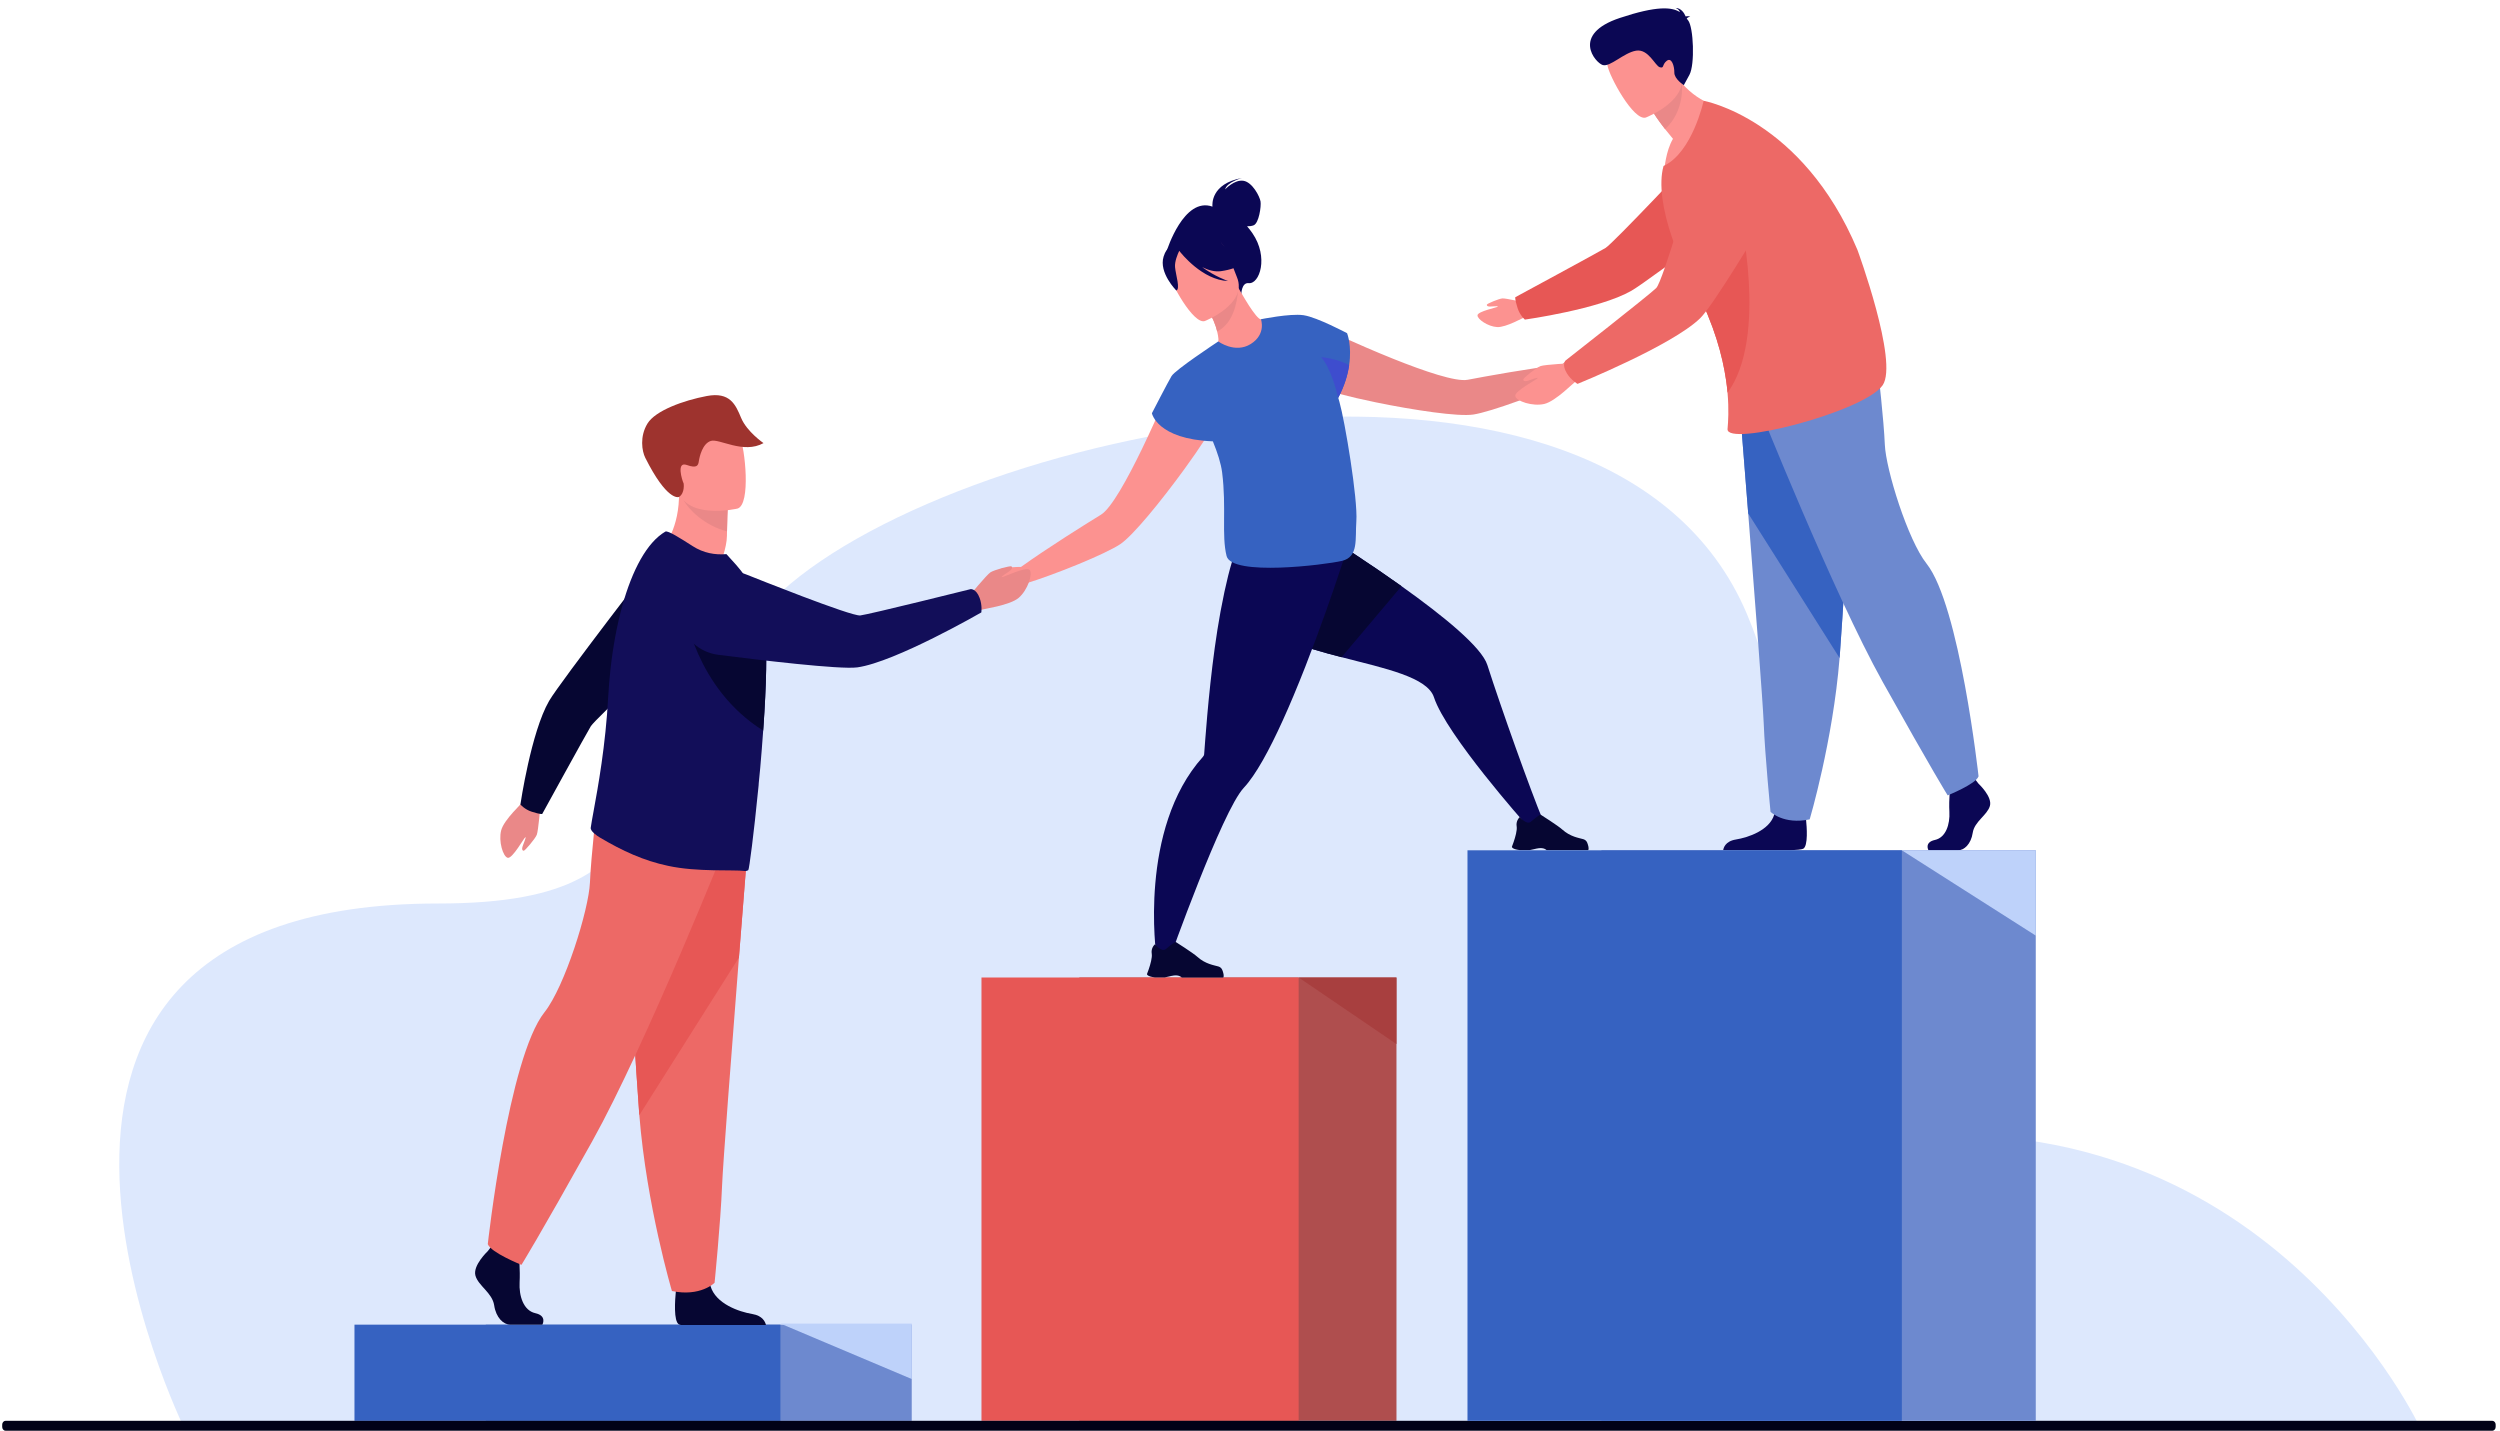
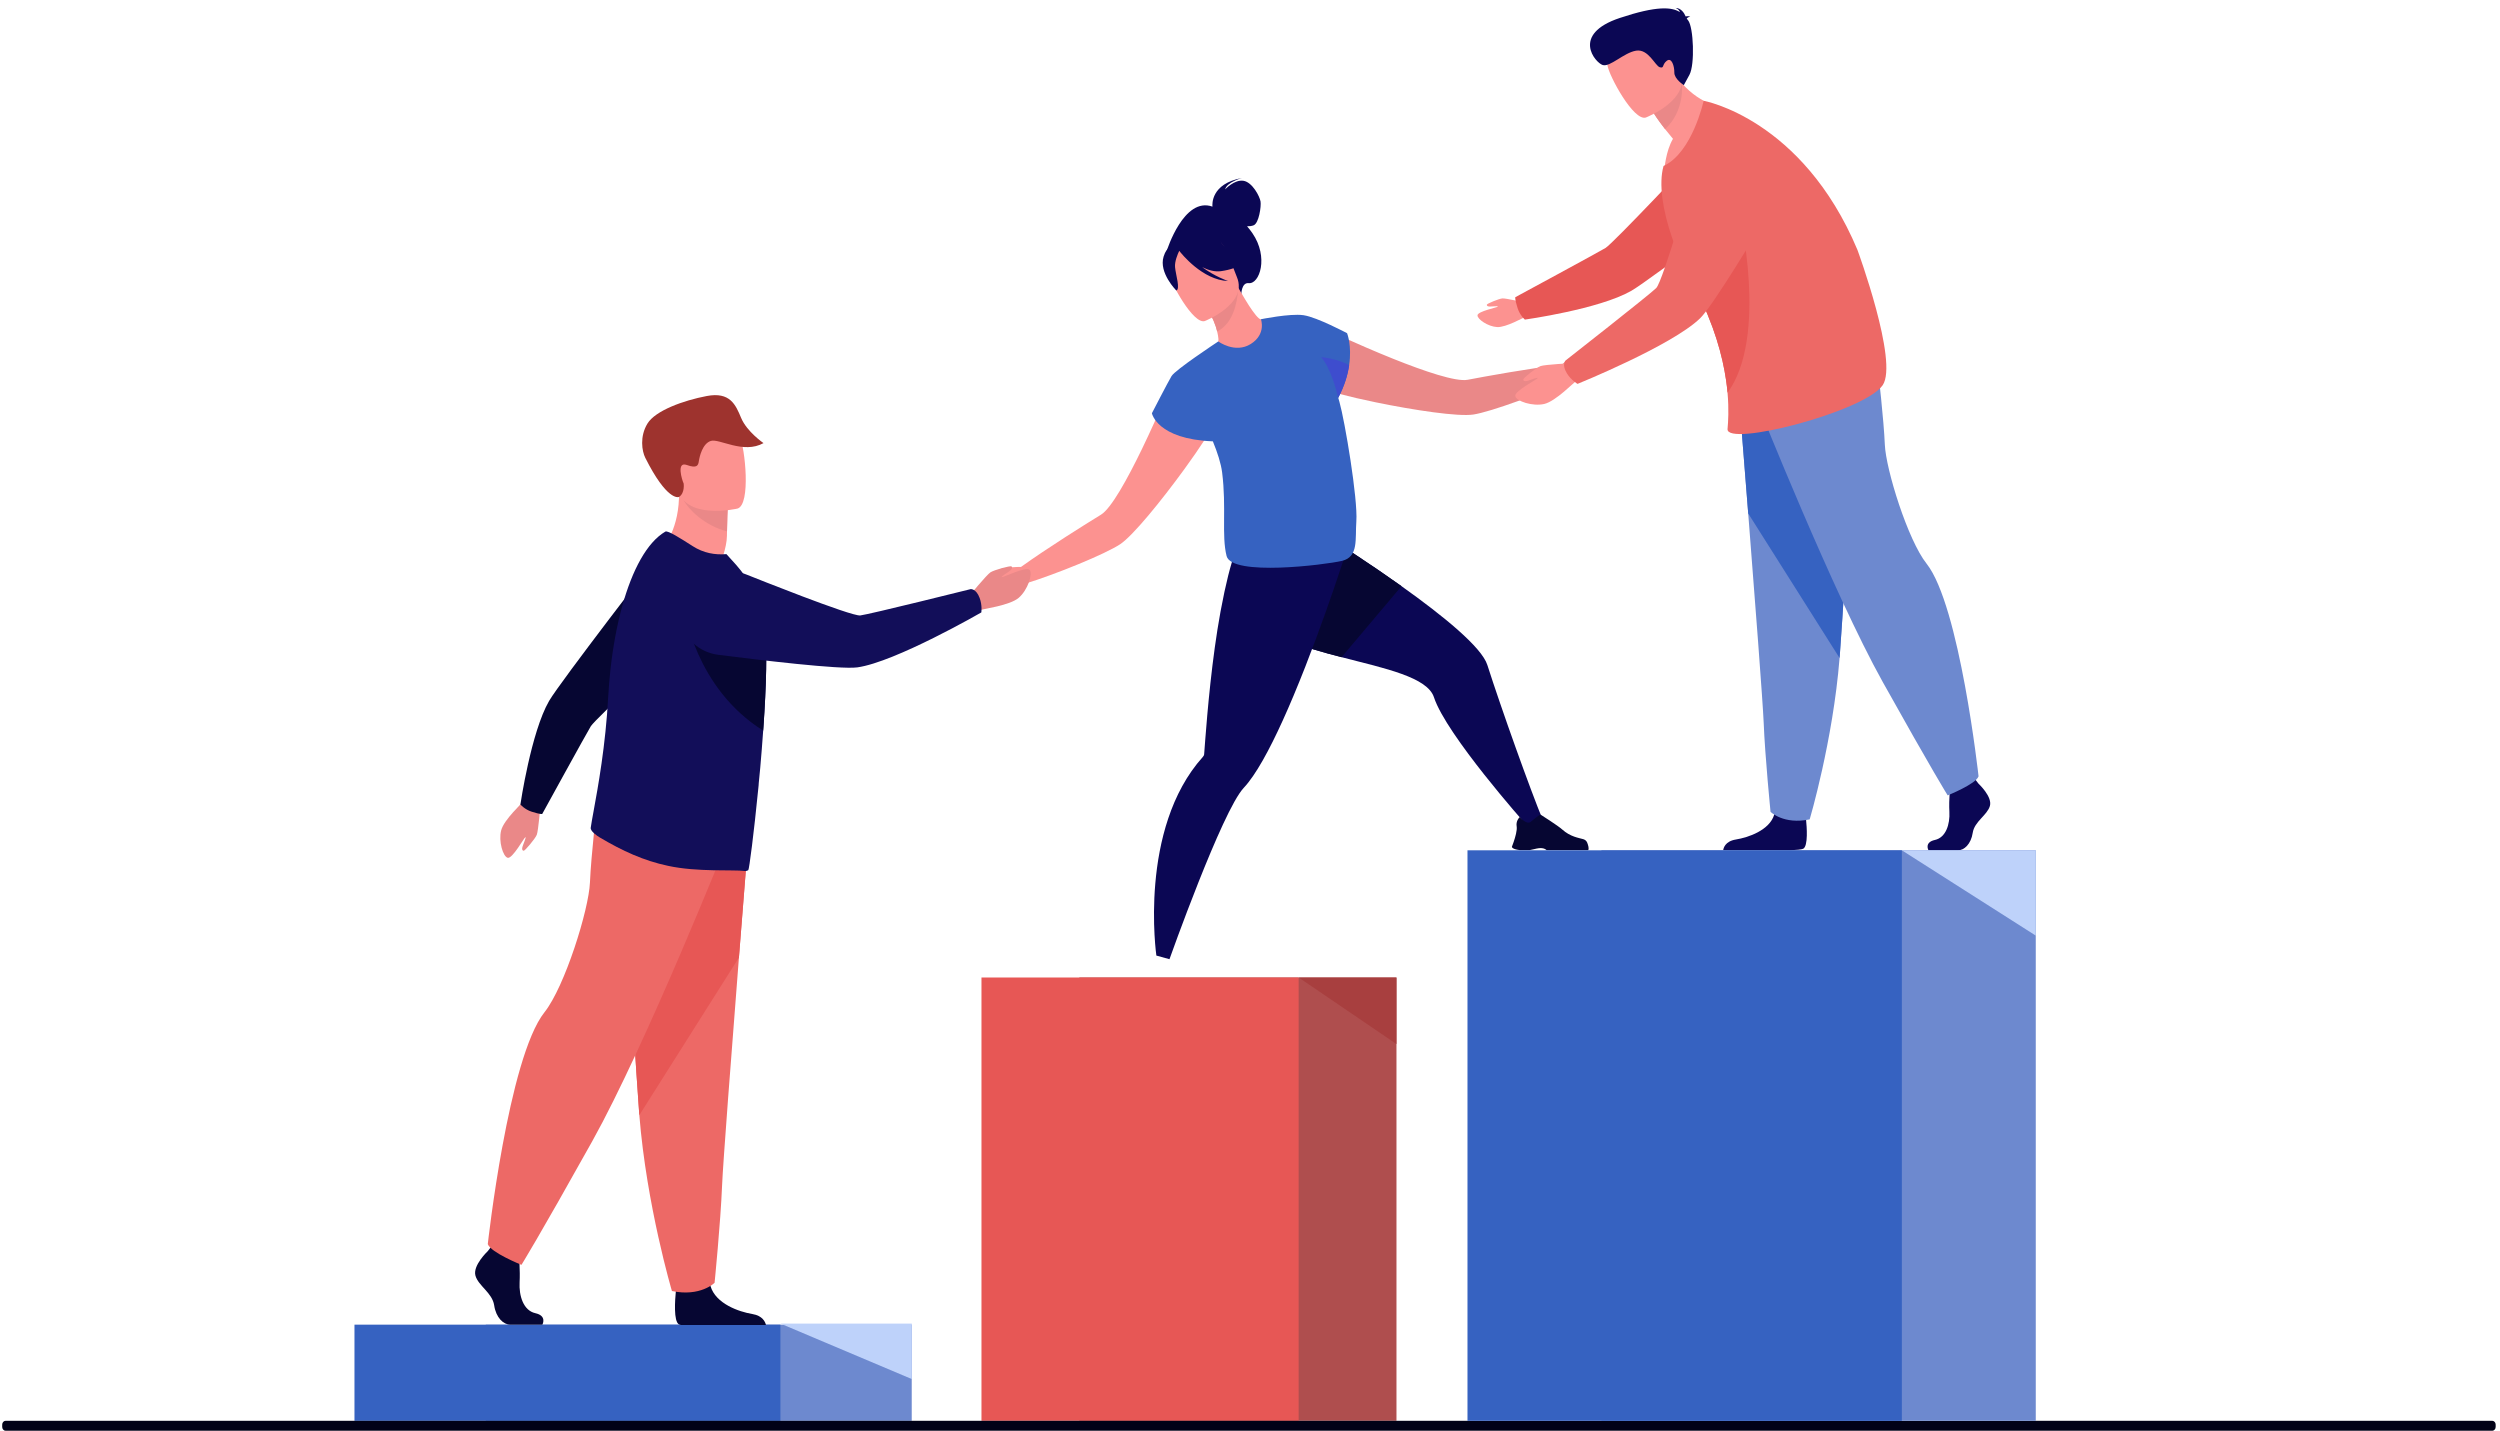
<svg xmlns="http://www.w3.org/2000/svg" width="166" height="95" viewBox="0 0 166 95" fill="none">
-   <path d="M12.3 94.972C12.3 94.972 -4.975 59.993 29.073 59.993C47.062 59.993 39.651 50.396 51.882 39.289C64.113 28.182 106.886 19.309 115.99 40.756C125.093 62.204 102.594 78.488 124.335 75.694C150.46 72.338 160.781 94.972 160.781 94.972H12.3Z" fill="#DDE8FD" />
  <path d="M60.539 87.957H32.256V94.343H60.539V87.957Z" fill="#6D89CF" />
  <path d="M51.82 87.957H23.537V94.344H51.82V87.957Z" fill="#3662C1" />
  <path d="M92.726 64.906H71.666V94.342H92.726V64.906Z" fill="#AF4E4E" />
  <path d="M86.23 64.906H65.17V94.342H86.23V64.906Z" fill="#E75755" />
  <path d="M86.231 64.906L92.724 69.326V64.906H86.231Z" fill="#A83F3F" />
  <path d="M105.022 23.349C104.697 23.299 103.716 24.206 103.716 24.206C101.621 24.448 98.558 25.005 97.455 25.217C96.674 25.367 94.572 24.651 92.518 23.828C90.076 22.849 87.704 21.72 87.704 21.72C86.348 21.651 84.81 24.123 87.558 25.695C87.977 25.934 89.553 26.344 91.368 26.718C91.368 26.718 91.368 26.718 91.369 26.718C93.872 27.233 96.83 27.681 97.837 27.524C99.006 27.341 102.317 26.13 104.286 25.203V25.203C104.286 25.203 104.288 25.202 104.291 25.2C104.299 25.197 104.306 25.193 104.313 25.19C104.431 25.135 104.913 24.92 105.235 24.939C105.604 24.961 106.426 24.286 106.451 24.105C106.476 23.925 105.348 23.398 105.022 23.349Z" fill="#EA8888" />
  <path d="M102.462 54.492L101.308 54.727C101.308 54.727 96.03 48.796 95.215 46.3C94.779 44.967 91.993 44.39 89.081 43.637C86.546 42.982 83.916 42.193 82.66 40.652C79.961 37.342 84.356 33.274 84.356 33.274C84.356 33.274 89.028 36.052 93.06 38.921C95.877 40.926 98.382 42.976 98.759 44.154C99.676 47.019 101.619 52.465 102.462 54.492Z" fill="#0B0754" />
  <path d="M100.918 56.448H101.567C101.784 56.414 101.945 56.351 102.168 56.322C102.506 56.278 102.662 56.416 102.693 56.448C102.697 56.452 102.699 56.455 102.699 56.455H105.455C105.524 56.356 105.458 56.126 105.393 55.958C105.349 55.843 105.253 55.756 105.134 55.722C104.842 55.637 104.266 55.562 103.738 55.084C103.442 54.816 102.305 54.098 102.305 54.098L102.299 54.096C102.274 54.097 102.155 54.133 101.638 54.57C101.371 54.795 100.915 54.252 100.915 54.252C100.915 54.252 100.83 54.322 100.766 54.454C100.715 54.558 100.677 54.701 100.707 54.877C100.748 55.126 100.615 55.587 100.509 55.899C100.445 56.088 100.391 56.223 100.391 56.223C100.391 56.223 100.36 56.378 100.918 56.448Z" fill="#060632" />
  <path d="M93.06 38.921L89.081 43.637C86.546 42.982 83.916 42.193 82.66 40.652C79.961 37.342 84.356 33.274 84.356 33.274C84.356 33.274 89.028 36.052 93.06 38.921Z" fill="#060632" />
  <path d="M89.445 36.458C89.445 36.458 89.125 37.469 88.602 38.991C87.942 40.915 86.958 43.655 85.891 46.196C85.657 46.755 85.418 47.304 85.178 47.832C84.291 49.787 83.383 51.464 82.583 52.315C81.147 53.847 77.653 63.691 77.653 63.691L76.783 63.45C76.783 63.45 75.57 55.044 79.868 50.26C79.914 50.209 79.95 50.15 79.955 50.082C79.956 50.081 79.956 50.081 79.956 50.08C80.013 49.372 80.218 46.201 80.663 42.988C80.772 42.2 80.896 41.41 81.035 40.652C81.044 40.604 81.053 40.556 81.062 40.508C81.716 37.006 82.342 35.449 83.15 34.666L89.093 36.357L89.445 36.458Z" fill="#0B0754" />
-   <path d="M76.688 64.9H77.337C77.554 64.866 77.714 64.803 77.937 64.774C78.276 64.73 78.431 64.868 78.462 64.9C78.467 64.904 78.468 64.907 78.468 64.907H81.225C81.294 64.808 81.227 64.579 81.162 64.41C81.118 64.295 81.022 64.208 80.904 64.174C80.612 64.089 80.036 64.014 79.508 63.536C79.211 63.268 78.074 62.55 78.074 62.55L78.068 62.548C78.043 62.549 77.925 62.585 77.408 63.022C77.14 63.247 76.685 62.704 76.685 62.704C76.685 62.704 76.599 62.774 76.535 62.906C76.484 63.01 76.447 63.153 76.476 63.329C76.517 63.578 76.385 64.039 76.279 64.351C76.215 64.54 76.16 64.675 76.16 64.675C76.16 64.675 76.129 64.831 76.688 64.9Z" fill="#060632" />
  <path d="M77.961 25.025C77.961 25.025 76.966 27.458 75.82 29.826C74.855 31.816 73.784 33.761 73.104 34.176C72.146 34.762 69.507 36.412 67.795 37.644C67.795 37.644 66.459 37.634 66.251 37.889C66.044 38.145 65.565 39.294 65.705 39.411C65.845 39.527 66.907 39.473 67.165 39.209C67.39 38.978 67.891 38.812 68.016 38.773C68.023 38.771 68.031 38.769 68.039 38.766C68.042 38.765 68.044 38.765 68.044 38.765V38.765C70.124 38.125 73.388 36.791 74.375 36.139C75.226 35.578 77.111 33.255 78.615 31.188C78.616 31.188 78.616 31.188 78.616 31.188C79.706 29.69 80.596 28.326 80.745 27.866C81.718 24.854 78.916 24.062 77.961 25.025Z" fill="#FC9290" />
  <path d="M83.161 15.485C83.043 15.313 82.924 15.161 82.805 15.025C82.952 15.028 83.112 15.013 83.244 14.959C83.593 14.815 83.752 13.706 83.7 13.378C83.647 13.049 83.162 12.098 82.564 12.004C81.967 11.909 81.349 12.573 81.349 12.573C81.459 12.094 82.471 11.817 82.471 11.817C80.387 12.201 80.493 13.591 80.508 13.72C78.6 13.04 77.481 16.632 77.481 16.632L82.421 19.544C82.421 19.544 82.434 18.75 82.906 18.801C83.641 18.881 84.253 17.076 83.161 15.485Z" fill="#0B0754" />
  <path d="M83.477 23.023C82.343 23.557 80.838 22.787 80.847 22.779C80.944 22.682 80.909 22.391 80.82 22.01C80.731 21.613 80.521 21.071 80.132 20.423C80.051 20.285 79.97 20.148 79.873 20.002L80.003 19.953L82.205 19.071C82.205 19.071 82.561 19.71 82.934 20.294C83.25 20.779 83.582 21.217 83.728 21.201C83.736 21.192 85.193 22.197 83.477 23.023Z" fill="#FC9290" />
  <path d="M82.206 19.288C82.149 20.073 81.882 21.491 80.821 22.009C80.732 21.612 80.521 21.07 80.133 20.422L82.206 19.288Z" fill="#EA8888" />
  <path d="M80 21.317C80 21.317 82.868 20.186 82.136 18.412C81.405 16.637 81.283 15.295 79.421 15.942C77.559 16.589 77.485 17.412 77.585 18.063C77.685 18.715 79.236 21.565 80 21.317Z" fill="#FC9290" />
  <path d="M81.07 18.006C82.394 17.819 82.78 17.284 82.78 17.284C82.78 17.284 81.561 16.934 80.844 15.74C80.844 15.74 79.356 15.238 78.253 16.077C78.186 16.165 78.138 16.267 78.114 16.388C77.861 16.305 77.481 16.327 77.262 17.041C76.932 18.115 78.104 19.287 78.104 19.287C78.388 19.206 78.068 18.25 78.023 17.739C77.99 17.364 78.193 16.883 78.302 16.655C78.442 16.837 79.839 18.592 81.545 18.662C81.545 18.662 80.644 18.35 79.824 17.738C80.231 17.939 80.665 18.064 81.07 18.006Z" fill="#0B0754" />
  <path d="M88.937 26.679C88.913 26.593 88.887 26.504 88.859 26.413C89.285 25.599 89.494 24.866 89.583 24.245C89.777 22.933 89.445 22.123 89.445 22.123C89.445 22.123 87.456 21.068 86.578 20.934C86.574 20.933 86.571 20.931 86.567 20.931C86.557 20.929 86.545 20.928 86.532 20.927C85.645 20.805 83.726 21.197 83.726 21.197C83.726 21.197 84.096 22.183 83.052 22.84C82.007 23.497 80.892 22.671 80.892 22.671C80.858 22.694 80.822 22.719 80.785 22.745L80.785 22.745C80.785 22.745 78.037 24.558 77.79 24.973C77.543 25.387 76.486 27.439 76.486 27.439C76.486 27.439 76.822 29.162 80.534 29.305C80.839 30.046 81.073 30.768 81.149 31.37C81.444 33.708 81.102 35.553 81.445 36.918C81.789 38.282 87.984 37.504 89.106 37.242C90.227 36.979 89.975 35.781 90.061 34.617C90.17 33.155 89.302 27.969 88.937 26.679Z" fill="#3662C1" />
  <path d="M89.583 24.245C89.494 24.868 89.284 25.605 88.854 26.423C88.757 25.994 88.36 24.423 87.721 23.71C87.721 23.71 88.798 23.807 89.583 24.245Z" fill="#3E4DCE" />
  <path d="M64.36 39.568C64.36 39.568 65.514 38.17 65.762 38.005C66.011 37.839 67.101 37.549 67.163 37.608C67.225 37.666 67.228 37.751 67.093 37.87C66.958 37.989 66.443 38.29 66.516 38.324C66.59 38.358 68.145 37.584 68.369 37.844C68.594 38.104 68.242 39.179 67.643 39.695C67.044 40.21 65.255 40.43 65.142 40.502C64.188 41.112 64.36 39.568 64.36 39.568Z" fill="#EA8888" />
  <path d="M44.039 36.339C44.039 36.339 45.697 38.306 47.809 37.483C47.809 37.483 48.263 36.384 48.269 35.575C48.27 35.475 48.271 35.378 48.273 35.286C48.284 34.374 48.315 33.863 48.315 33.863C48.315 33.863 48.314 33.863 48.312 33.862C48.217 33.822 45.085 32.537 45.087 32.644C45.141 35.11 44.039 36.339 44.039 36.339Z" fill="#FC9290" />
  <path d="M45.402 33.232C45.705 33.791 46.741 34.886 48.273 35.286C48.285 34.374 48.315 33.863 48.315 33.863C48.315 33.863 48.315 33.863 48.313 33.862C48.227 33.839 45.313 33.066 45.402 33.232Z" fill="#EA8888" />
  <path d="M48.971 33.769C48.971 33.769 45.449 34.597 44.968 32.396C44.486 30.195 43.706 28.819 45.935 28.197C48.163 27.576 48.785 28.32 49.125 29.015C49.464 29.711 49.875 33.497 48.971 33.769Z" fill="#FC9290" />
  <path d="M45.088 32.995C45.04 33.025 44.282 33.258 42.847 30.399C42.622 29.951 42.468 28.98 42.993 28.122C43.519 27.264 45.38 26.589 46.928 26.296C48.474 26.002 48.846 26.873 49.21 27.748C49.593 28.666 50.697 29.422 50.697 29.422C49.363 30.168 47.756 29.102 47.2 29.277C46.643 29.452 46.446 30.329 46.405 30.611C46.363 30.892 46.299 31.126 45.599 30.874C44.899 30.623 45.282 31.866 45.394 32.104C45.394 32.104 45.489 32.737 45.088 32.995Z" fill="#9E332E" />
  <path d="M36.014 87.957H33.881C33.434 87.957 32.937 87.504 32.813 86.673C32.688 85.842 31.77 85.389 31.571 84.709C31.372 84.029 32.391 83.073 32.391 83.073L32.561 82.851L32.738 82.62L34.428 83.022C34.428 83.022 34.469 83.43 34.495 83.949C34.513 84.324 34.523 84.757 34.502 85.137C34.452 86.044 34.753 87.02 35.547 87.196C36.343 87.373 36.014 87.957 36.014 87.957Z" fill="#060632" />
  <path d="M50.859 87.978H45.206C45.152 87.967 45.111 87.955 45.086 87.942C44.709 87.747 44.827 86.26 44.872 85.8C44.881 85.715 44.887 85.665 44.887 85.665C44.887 85.665 46.875 84.028 47.148 85.282C47.157 85.321 47.167 85.359 47.178 85.397V85.397C47.523 86.57 49.065 87.103 49.956 87.251C50.637 87.365 50.813 87.774 50.859 87.978Z" fill="#060632" />
-   <path d="M49.722 55.289C49.722 55.289 49.42 59.055 49.065 63.583C48.583 69.733 48.003 77.287 47.946 78.718C47.846 81.203 47.448 85.178 47.448 85.178C47.448 85.178 46.505 86.123 44.616 85.724C44.616 85.724 42.933 80.05 42.452 74.046C42.445 73.948 42.437 73.849 42.43 73.749C41.983 67.637 41.287 54.767 41.287 54.767L49.722 55.289Z" fill="#ED6966" />
+   <path d="M49.722 55.289C49.722 55.289 49.42 59.055 49.065 63.583C48.583 69.733 48.003 77.287 47.946 78.718C47.846 81.203 47.448 85.178 47.448 85.178C47.448 85.178 46.505 86.123 44.616 85.724C44.616 85.724 42.933 80.05 42.452 74.046C42.445 73.948 42.437 73.849 42.43 73.749C41.983 67.637 41.287 54.767 41.287 54.767L49.722 55.289" fill="#ED6966" />
  <path d="M49.722 55.289C49.722 55.289 49.42 59.055 49.065 63.583L42.452 74.046C42.445 73.948 42.437 73.849 42.43 73.749C41.983 67.637 41.287 54.767 41.287 54.767L49.722 55.289Z" fill="#E75755" />
  <path d="M48.34 55.736C48.34 55.736 42.898 69.376 39.321 75.786C35.743 82.197 34.625 83.986 34.625 83.986C34.625 83.986 32.575 83.165 32.389 82.607C32.389 82.607 33.757 70.231 36.153 67.215C37.507 65.51 39.097 60.395 39.172 58.606C39.246 56.817 39.656 53.276 39.656 53.276L48.34 55.736Z" fill="#ED6966" />
  <path d="M35.887 53.465C35.887 53.465 35.746 55.169 35.642 55.431C35.539 55.692 34.851 56.503 34.772 56.491C34.692 56.48 34.645 56.416 34.685 56.251C34.725 56.086 34.962 55.576 34.887 55.589C34.812 55.602 34.025 57.038 33.711 56.958C33.398 56.877 33.091 55.855 33.278 55.134C33.464 54.413 34.731 53.28 34.779 53.164C35.189 52.178 35.887 53.465 35.887 53.465Z" fill="#EA8888" />
  <path d="M35.304 53.897C35.906 54.09 36.003 54.047 36.003 54.047C36.003 54.047 38.934 48.71 39.231 48.221C39.528 47.733 45.455 42.237 45.455 42.237L43.931 36.557C43.931 36.557 37.19 45.286 36.462 46.539C35.26 48.609 34.555 53.416 34.555 53.416C34.555 53.416 34.831 53.745 35.304 53.897Z" fill="#060632" />
  <path d="M50.872 44.467C50.851 45.633 50.783 46.944 50.692 48.276C50.687 48.355 50.681 48.434 50.675 48.513C50.617 49.338 50.553 50.165 50.481 50.971C50.451 51.295 50.42 51.614 50.388 51.928L50.383 51.97C50.38 52.088 50.366 52.215 50.353 52.332C50.056 55.352 49.745 57.738 49.687 57.775C49.618 57.821 49.54 57.844 49.455 57.834C48.663 57.734 46.3 57.914 44.365 57.493C42.732 57.149 41.326 56.496 39.837 55.615C39.639 55.499 39.188 55.189 39.225 54.958C39.261 54.703 39.327 54.336 39.412 53.874C39.706 52.267 40.212 49.504 40.385 46.27C40.419 45.667 40.468 45.072 40.531 44.487C40.697 42.963 40.963 41.516 41.32 40.23C41.983 37.842 42.958 36.012 44.181 35.297C44.341 35.207 45.201 35.754 45.99 36.261C46.72 36.729 47.488 36.858 48.234 36.793L48.891 37.52C49.687 38.445 50.535 39.676 50.766 41.427C50.783 41.556 50.798 41.694 50.811 41.84C50.875 42.553 50.89 43.456 50.872 44.467Z" fill="#120E59" />
  <path d="M50.873 44.466C50.852 45.632 50.785 46.944 50.693 48.275C50.688 48.354 50.682 48.433 50.676 48.512C46.152 45.68 45.455 40.498 45.455 40.498C47.681 40.596 49.449 41.108 50.812 41.839C50.876 42.552 50.892 43.455 50.873 44.466Z" fill="#060632" />
  <path d="M65.049 39.708C64.816 39.077 64.453 39.118 64.453 39.118C64.453 39.118 57.726 40.794 57.122 40.866C56.519 40.938 49.878 38.274 49.878 38.274C49.878 38.274 47.265 37.101 46.041 38.172C44.977 39.102 44.928 40.281 45.177 41.272C45.474 42.451 46.472 43.323 47.679 43.477C50.388 43.822 55.793 44.471 56.926 44.314C59.447 43.963 65.16 40.665 65.16 40.665C65.16 40.665 65.232 40.203 65.049 39.708Z" fill="#120E59" />
  <path d="M131.376 52.039C131.376 52.039 132.311 52.905 132.128 53.52C131.946 54.136 131.102 54.546 130.989 55.298C130.875 56.051 130.419 56.461 130.008 56.461C129.598 56.461 128.052 56.461 128.052 56.461C128.052 56.461 127.75 55.932 128.48 55.772C129.209 55.612 129.484 54.729 129.439 53.908C129.393 53.087 129.507 51.993 129.507 51.993L131.057 51.628L131.376 52.039Z" fill="#0B0754" />
  <path d="M119.729 56.358C119.634 56.406 119.301 56.439 118.844 56.461H114.42C114.435 56.329 114.538 55.86 115.261 55.743C116.078 55.611 117.494 55.136 117.81 54.09C117.82 54.057 117.829 54.022 117.837 53.988C118.088 52.871 119.911 54.33 119.911 54.33C119.911 54.33 119.916 54.374 119.924 54.45C119.967 54.861 120.075 56.186 119.729 56.358Z" fill="#0B0754" />
  <path d="M115.479 26.483C115.479 26.483 115.755 29.939 116.081 34.092C116.524 39.735 117.055 46.666 117.108 47.978C117.199 50.258 117.564 53.905 117.564 53.905C117.564 53.905 118.43 54.772 120.163 54.407C120.163 54.407 121.707 49.2 122.148 43.692C122.155 43.602 122.162 43.511 122.169 43.42C122.579 37.812 123.217 26.004 123.217 26.004L115.479 26.483Z" fill="#6D89CF" />
  <path d="M115.479 26.483C115.479 26.483 115.755 29.939 116.081 34.092L122.148 43.692C122.155 43.602 122.162 43.511 122.169 43.42C122.579 37.812 123.217 26.004 123.217 26.004L115.479 26.483Z" fill="#3662C1" />
  <path d="M116.742 26.894C116.742 26.894 121.734 39.408 125.017 45.289C128.299 51.17 129.325 52.812 129.325 52.812C129.325 52.812 131.206 52.059 131.376 51.547C131.376 51.547 130.121 40.193 127.923 37.425C126.681 35.861 125.222 31.168 125.153 29.527C125.085 27.885 124.709 24.637 124.709 24.637L116.742 26.894Z" fill="#6D89CF" />
  <path d="M101.345 20.108C101.345 20.108 99.991 19.798 99.763 19.814C99.535 19.829 98.738 20.163 98.728 20.227C98.717 20.292 98.755 20.345 98.892 20.354C99.03 20.363 99.484 20.305 99.455 20.36C99.426 20.415 98.12 20.671 98.106 20.934C98.091 21.197 98.807 21.686 99.411 21.718C100.016 21.751 101.204 21.049 101.306 21.04C102.171 20.964 101.345 20.108 101.345 20.108Z" fill="#FC9290" />
  <path d="M100.765 20.451C100.571 19.833 100.616 19.734 100.616 19.734C100.616 19.734 106.105 16.766 106.607 16.465C107.11 16.164 112.782 10.128 112.782 10.128L118.592 11.727C118.592 11.727 109.601 18.576 108.313 19.314C106.184 20.532 101.252 21.222 101.252 21.222C101.252 21.222 100.917 20.937 100.765 20.451Z" fill="#E75755" />
  <path d="M114.546 7.192C114.546 7.192 112.509 10.776 110.518 11.244C110.518 11.244 110.601 10.04 111.085 9.217C110.887 8.983 110.713 8.767 110.562 8.575C110.061 7.933 109.822 7.54 109.822 7.54L110.498 5.723L110.956 4.491C111.177 4.891 111.42 5.232 111.673 5.523C112.978 7.023 114.546 7.192 114.546 7.192Z" fill="#FC9290" />
  <path d="M111.673 5.523C111.673 5.523 111.916 7.319 110.562 8.575C110.061 7.933 109.822 7.54 109.822 7.54L110.498 5.724C111.222 5.503 111.673 5.523 111.673 5.523Z" fill="#EA8888" />
  <path d="M109.284 7.804C109.284 7.804 112.328 6.618 111.56 4.734C110.792 2.85 110.667 1.428 108.692 2.106C106.716 2.784 106.634 3.656 106.737 4.347C106.841 5.038 108.473 8.064 109.284 7.804Z" fill="#FC9290" />
  <path d="M125.007 25.582C123.779 27.348 114.601 29.706 114.709 28.484C114.751 28.017 114.807 27.192 114.708 26.074C114.685 25.812 114.653 25.535 114.61 25.242C114.377 23.637 113.823 21.572 112.588 19.183C112.495 19.004 112.399 18.824 112.299 18.641C111.79 17.716 111.357 16.738 111.026 15.782C110.39 13.944 110.134 12.185 110.455 11.036C110.456 11.03 110.458 11.025 110.46 11.02C112.378 10.133 113.122 6.692 113.122 6.692C113.122 6.692 119.668 7.867 123.334 16.592C123.335 16.592 126.075 24.046 125.007 25.582Z" fill="#ED6966" />
  <path d="M114.71 26.075C114.687 25.813 114.655 25.536 114.612 25.243C114.379 23.637 113.825 21.573 112.59 19.184C112.802 17.898 113.095 16.829 113.416 16.347C114.722 14.391 115.482 14.085 115.482 14.085C115.482 14.085 117.44 22.342 114.71 26.075Z" fill="#E75755" />
  <path d="M104.386 24.111C104.386 24.111 102.576 24.206 102.295 24.307C102.014 24.408 101.132 25.112 101.142 25.197C101.152 25.281 101.218 25.334 101.394 25.297C101.571 25.259 102.119 25.024 102.103 25.103C102.086 25.182 100.538 25.971 100.614 26.306C100.69 26.642 101.763 26.999 102.534 26.824C103.304 26.649 104.546 25.343 104.671 25.295C105.729 24.892 104.386 24.111 104.386 24.111Z" fill="#FC9290" />
  <path d="M104.046 24.797C103.683 24.211 103.945 23.944 103.945 23.944C103.945 23.944 109.539 19.564 109.977 19.121C110.416 18.679 112.447 11.633 112.447 11.633C112.447 11.633 113.146 8.782 114.783 8.468C116.205 8.194 117.189 8.898 117.832 9.723C118.598 10.707 118.674 12.063 118.038 13.135C116.609 15.542 113.728 20.319 112.887 21.135C111.014 22.951 104.749 25.49 104.749 25.49C104.749 25.49 104.331 25.257 104.046 24.797Z" fill="#ED6966" />
  <path d="M111.998 1.235C112.019 1.193 112.081 1.148 112.232 1.102C112.232 1.102 112.091 1.054 111.926 1.09C111.841 0.882 111.633 0.527 111.243 0.524C111.243 0.524 111.467 0.582 111.549 0.806C111.015 0.467 110.026 0.369 107.556 1.192C104.3 2.276 105.927 4.166 106.42 4.318C106.913 4.469 107.822 3.497 108.639 3.364C109.456 3.231 109.898 4.369 110.209 4.464C110.521 4.558 110.343 4.299 110.67 4.04C110.996 3.78 111.183 4.39 111.176 4.819C111.169 5.247 111.805 5.654 111.805 5.654C111.805 5.654 111.805 5.654 112.178 4.97C112.551 4.285 112.449 1.802 112.093 1.355C112.062 1.315 112.03 1.275 111.998 1.235Z" fill="#0B0754" />
  <path d="M165.487 95H0.371C0.247 95 0.146 94.888 0.146 94.751V94.593C0.146 94.455 0.247 94.343 0.371 94.343H165.487C165.611 94.343 165.712 94.455 165.712 94.593V94.751C165.712 94.888 165.611 95 165.487 95Z" fill="#010117" />
  <path d="M60.543 87.886V91.57L51.822 87.886H60.543Z" fill="#BED2FA" />
  <path d="M135.175 56.46H106.334V94.343H135.175V56.46Z" fill="#6D89CF" />
  <path d="M126.283 56.46H97.441V94.343H126.283V56.46Z" fill="#3662C1" />
  <path d="M135.174 56.46V62.125L126.281 56.46H135.174Z" fill="#BED2FA" />
</svg>